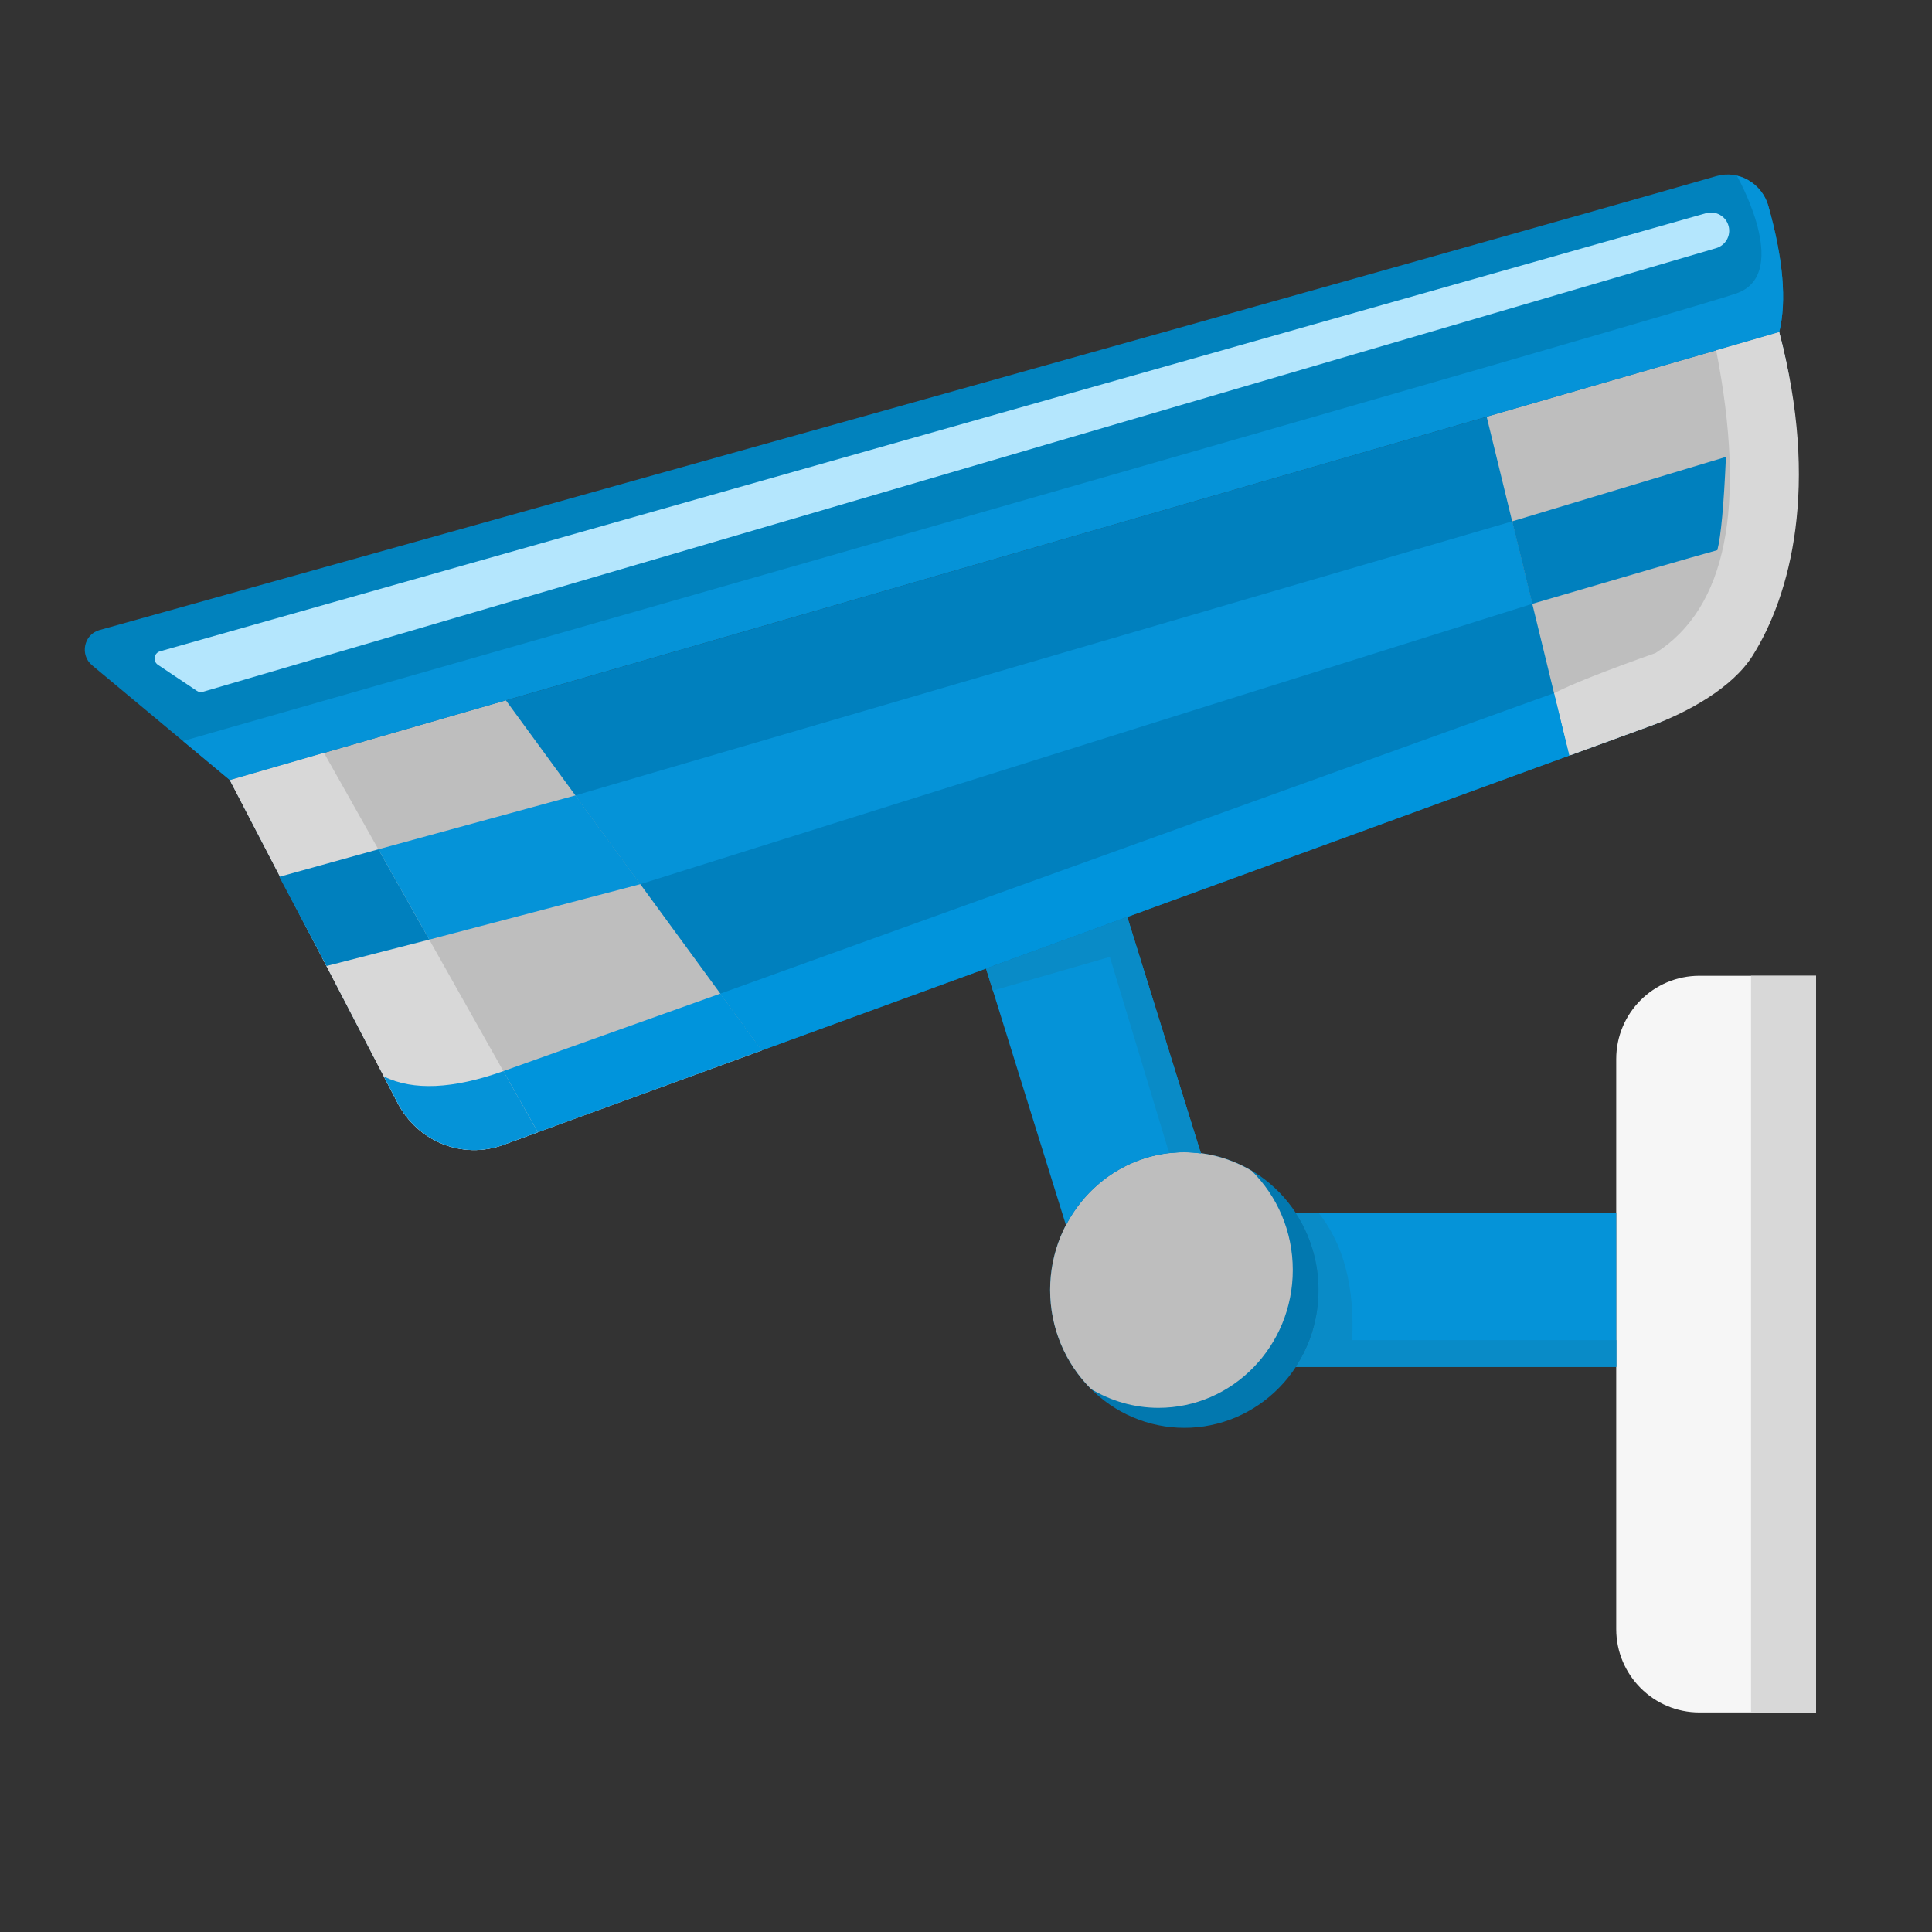
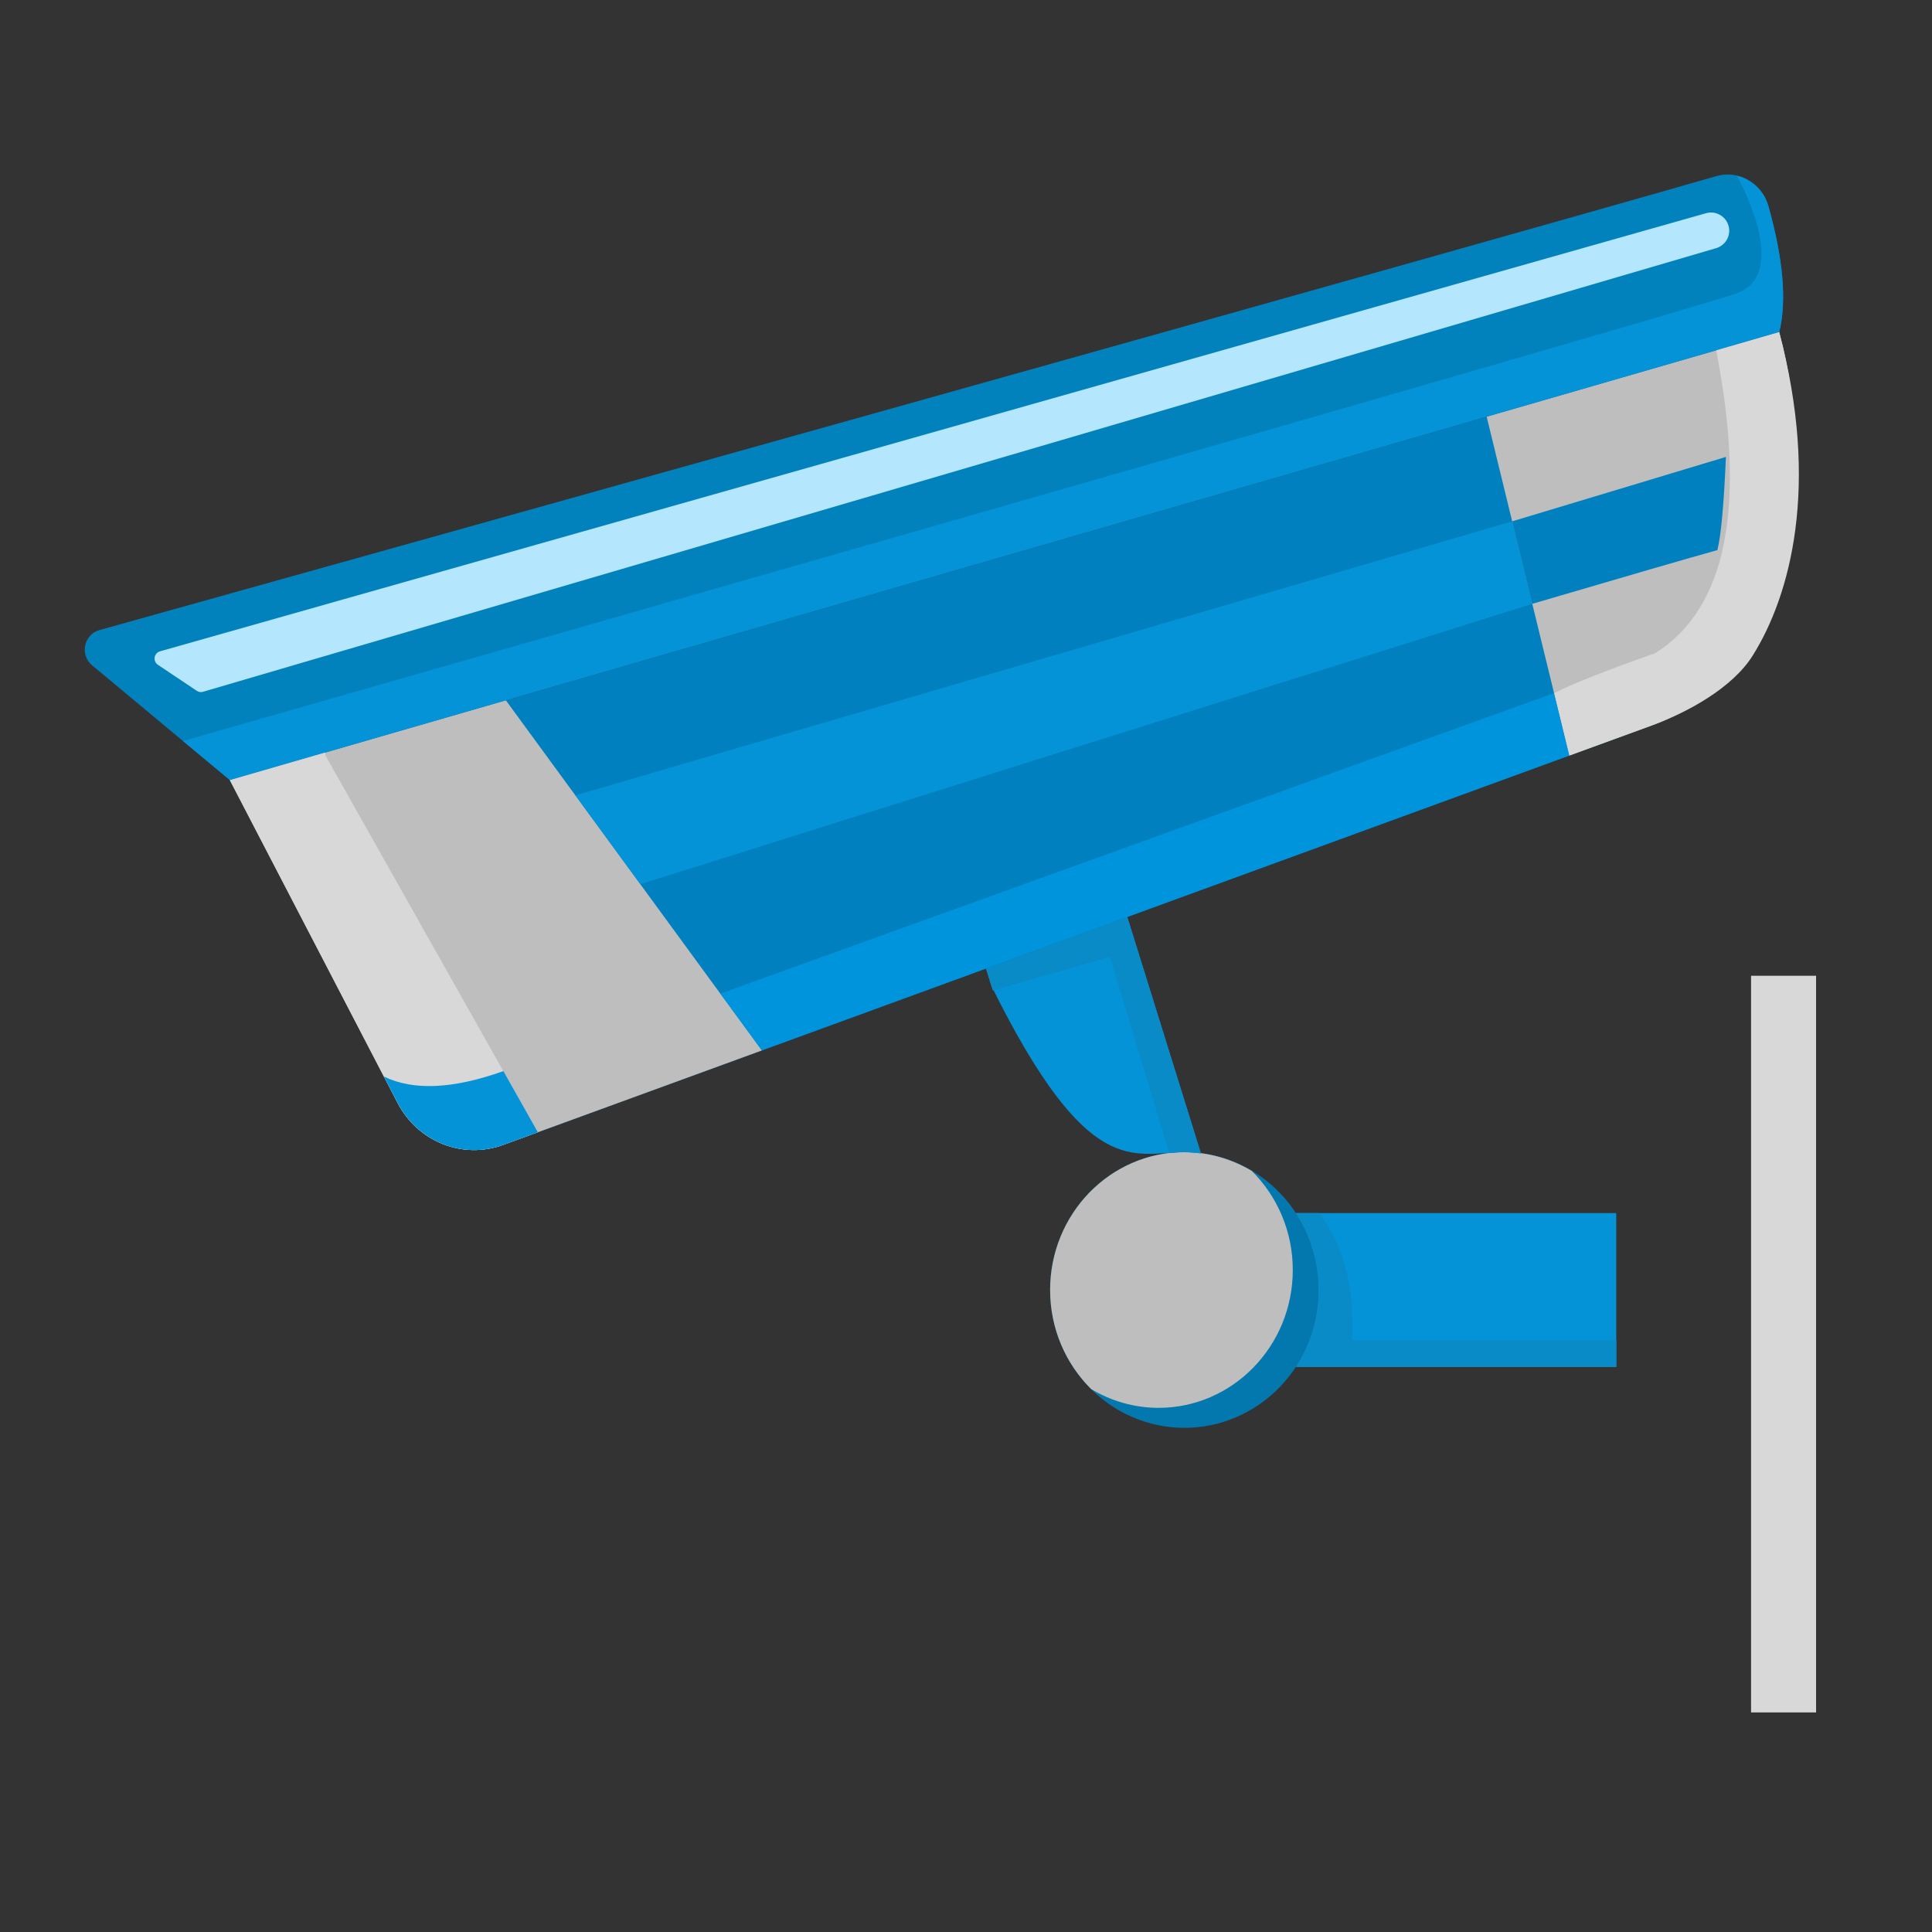
<svg xmlns="http://www.w3.org/2000/svg" fill="none" width="90" height="90" viewBox="0 0 90 90">
  <rect x="0" y="0" width="90" height="90" fill="#333333" stroke="none" />
  <defs>
    <clipPath id="master_svg0_8_156">
      <rect x="0" y="0" width="90" height="90" rx="0" />
    </clipPath>
  </defs>
  <g clip-path="url(#master_svg0_8_156)">
    <g>
      <g>
        <g>
          <path d="M4.288,30.991L10.71,36.342L82.885,15.471Q83.416,13.293,82.377,9.598C82.075,8.532,80.995,7.902,79.956,8.203C68.661,11.461,14.949,26.473,4.626,29.353C3.901,29.56,3.712,30.51,4.288,30.991Z" fill="#0182BD" fill-opacity="1" style="mix-blend-mode:passthrough" />
        </g>
      </g>
      <g>
        <g>
          <path d="M82.881,15.471L10.71,36.342L18.522,51.376C19.462,53.19,21.555,54.022,23.44,53.334L76.972,33.786C78.61,33.187,80.028,32.067,80.973,30.564C82.732,27.756,84.784,22.63,82.881,15.471Z" fill="#0080BE" fill-opacity="1" style="mix-blend-mode:passthrough" />
        </g>
      </g>
      <g>
        <g>
          <path d="M23.566,32.625L10.71,36.342L18.522,51.376C19.462,53.19,21.555,54.022,23.44,53.334L35.491,48.933L23.566,32.625ZM69.255,19.413L73.102,35.194L76.972,33.781C78.61,33.183,80.028,32.062,80.973,30.559C82.737,27.756,84.784,22.626,82.885,15.471L69.255,19.413Z" fill="#BEBEBE" fill-opacity="1" style="mix-blend-mode:passthrough" />
        </g>
      </g>
      <g>
        <g>
-           <path d="M79.169,79.772L84.6,79.772L84.6,45.455L79.169,45.455C77.026,45.455,75.29,47.191,75.29,49.334L75.29,75.893C75.294,78.035,77.027,79.772,79.169,79.772Z" fill="#F6F6F6" fill-opacity="1" style="mix-blend-mode:passthrough" />
-         </g>
+           </g>
      </g>
      <g>
        <g>
          <path d="M61.432,60.091Q61.432,60.248,61.424,60.406Q61.417,60.563,61.402,60.72Q61.387,60.877,61.364,61.033Q61.342,61.189,61.312,61.344Q61.282,61.499,61.244,61.652Q61.207,61.805,61.162,61.955Q61.118,62.106,61.066,62.255Q61.014,62.403,60.956,62.549Q60.897,62.695,60.831,62.837Q60.765,62.98,60.693,63.119Q60.621,63.258,60.542,63.393Q60.463,63.528,60.377,63.66Q60.292,63.791,60.2,63.917Q60.109,64.044,60.011,64.166Q59.914,64.288,59.811,64.405Q59.708,64.521,59.599,64.633Q59.49,64.744,59.377,64.85Q59.263,64.956,59.144,65.056Q59.025,65.156,58.902,65.25Q58.779,65.344,58.651,65.432Q58.523,65.519,58.391,65.6Q58.26,65.682,58.124,65.756Q57.989,65.83,57.85,65.898Q57.711,65.965,57.569,66.025Q57.427,66.086,57.282,66.139Q57.138,66.192,56.991,66.238Q56.844,66.284,56.695,66.322Q56.546,66.36,56.395,66.391Q56.245,66.422,56.093,66.445Q55.941,66.468,55.788,66.483Q55.635,66.499,55.481,66.507Q55.328,66.514,55.174,66.514Q55.021,66.514,54.867,66.507Q54.714,66.499,54.561,66.483Q54.408,66.468,54.256,66.445Q54.104,66.422,53.954,66.391Q53.803,66.36,53.654,66.322Q53.505,66.284,53.358,66.238Q53.211,66.192,53.066,66.139Q52.922,66.086,52.78,66.025Q52.638,65.965,52.499,65.898Q52.36,65.83,52.225,65.756Q52.089,65.682,51.957,65.6Q51.826,65.519,51.698,65.432Q51.57,65.344,51.447,65.25Q51.324,65.156,51.205,65.056Q51.086,64.956,50.972,64.85Q50.858,64.744,50.75,64.633Q50.641,64.521,50.538,64.405Q50.435,64.288,50.337,64.166Q50.24,64.044,50.148,63.917Q50.057,63.791,49.972,63.66Q49.886,63.528,49.807,63.393Q49.728,63.258,49.656,63.119Q49.584,62.98,49.518,62.837Q49.452,62.695,49.393,62.549Q49.335,62.403,49.283,62.255Q49.231,62.106,49.186,61.955Q49.142,61.805,49.105,61.652Q49.067,61.499,49.037,61.344Q49.007,61.189,48.985,61.033Q48.962,60.877,48.947,60.72Q48.932,60.563,48.925,60.406Q48.917,60.248,48.917,60.091Q48.917,59.933,48.925,59.776Q48.932,59.618,48.947,59.461Q48.962,59.304,48.985,59.148Q49.007,58.992,49.037,58.838Q49.067,58.683,49.105,58.53Q49.142,58.377,49.186,58.226Q49.231,58.075,49.283,57.927Q49.335,57.778,49.393,57.632Q49.452,57.487,49.518,57.344Q49.584,57.202,49.656,57.063Q49.728,56.924,49.807,56.788Q49.886,56.653,49.972,56.522Q50.057,56.391,50.148,56.264Q50.24,56.137,50.337,56.016Q50.435,55.894,50.538,55.777Q50.641,55.66,50.75,55.548Q50.858,55.437,50.972,55.331Q51.086,55.225,51.205,55.125Q51.324,55.025,51.447,54.931Q51.57,54.837,51.698,54.75Q51.826,54.662,51.957,54.581Q52.089,54.5,52.225,54.425Q52.36,54.351,52.499,54.284Q52.638,54.216,52.78,54.156Q52.922,54.096,53.066,54.042Q53.211,53.989,53.358,53.944Q53.505,53.898,53.654,53.86Q53.803,53.821,53.954,53.79Q54.104,53.76,54.256,53.737Q54.408,53.713,54.561,53.698Q54.714,53.682,54.867,53.675Q55.021,53.667,55.174,53.667Q55.328,53.667,55.481,53.675Q55.635,53.682,55.788,53.698Q55.941,53.713,56.093,53.737Q56.245,53.76,56.395,53.79Q56.546,53.821,56.695,53.86Q56.844,53.898,56.991,53.944Q57.138,53.989,57.282,54.042Q57.427,54.096,57.569,54.156Q57.711,54.216,57.85,54.284Q57.989,54.351,58.124,54.425Q58.26,54.5,58.391,54.581Q58.523,54.662,58.651,54.75Q58.779,54.837,58.902,54.931Q59.025,55.025,59.144,55.125Q59.263,55.225,59.377,55.331Q59.49,55.437,59.599,55.548Q59.708,55.66,59.811,55.777Q59.914,55.894,60.011,56.016Q60.109,56.137,60.2,56.264Q60.292,56.391,60.377,56.522Q60.463,56.653,60.542,56.788Q60.621,56.924,60.693,57.063Q60.765,57.202,60.831,57.344Q60.897,57.487,60.956,57.632Q61.014,57.778,61.066,57.927Q61.118,58.075,61.162,58.226Q61.207,58.377,61.244,58.53Q61.282,58.683,61.312,58.838Q61.342,58.992,61.364,59.148Q61.387,59.304,61.402,59.461Q61.417,59.618,61.424,59.776Q61.432,59.933,61.432,60.091Z" fill="#0278AF" fill-opacity="1" style="mix-blend-mode:passthrough" />
        </g>
      </g>
      <g>
        <g>
          <path d="M60.223,59.161C60.223,57.348,59.49,55.714,58.311,54.544C57.388,53.995,56.317,53.671,55.174,53.671C51.718,53.671,48.919,56.547,48.919,60.093C48.919,61.906,49.653,63.54,50.832,64.71C51.754,65.259,52.825,65.583,53.968,65.583C57.42,65.583,60.223,62.707,60.223,59.161Z" fill="#BEBEBE" fill-opacity="1" style="mix-blend-mode:passthrough" />
        </g>
      </g>
      <g>
        <g>
-           <path d="M60.363,56.511C61.034,57.533,61.425,58.766,61.425,60.093C61.425,61.421,61.034,62.654,60.363,63.675L75.29,63.675L75.29,56.511L60.363,56.511ZM55.175,53.676C55.436,53.676,55.692,53.699,55.944,53.73L52.515,42.719L45.936,45.122L46.193,45.95L49.658,57.078C50.706,55.053,52.781,53.676,55.175,53.676Z" fill="#0593D8" fill-opacity="1" style="mix-blend-mode:passthrough" />
+           <path d="M60.363,56.511C61.034,57.533,61.425,58.766,61.425,60.093C61.425,61.421,61.034,62.654,60.363,63.675L75.29,63.675L75.29,56.511L60.363,56.511ZM55.175,53.676C55.436,53.676,55.692,53.699,55.944,53.73L52.515,42.719L45.936,45.122L46.193,45.95C50.706,55.053,52.781,53.676,55.175,53.676Z" fill="#0593D8" fill-opacity="1" style="mix-blend-mode:passthrough" />
        </g>
      </g>
      <g>
        <g>
          <path d="M80.914,8.19C81.211,8.73,83.349,12.811,80.883,13.671Q78.241,14.589,8.527,34.519L10.71,36.337L82.885,15.466Q83.416,13.288,82.377,9.594C82.179,8.896,81.62,8.359,80.914,8.19Z" fill="#0593D8" fill-opacity="1" style="mix-blend-mode:passthrough" />
        </g>
      </g>
      <g>
        <g>
          <path d="M7.456,30.34L79.474,9.932C79.933,9.802,80.41,10.076,80.527,10.54C80.64,10.981,80.383,11.431,79.942,11.561L9.459,32.225C9.36,32.256,9.252,32.24,9.166,32.18L7.357,30.97C7.243,30.894,7.183,30.759,7.204,30.623C7.226,30.488,7.324,30.377,7.456,30.34Z" fill="#B4E6FD" fill-opacity="1" style="mix-blend-mode:passthrough" />
        </g>
      </g>
      <g>
        <g>
          <path d="M15.161,35.194L15.152,35.055L10.706,36.342L18.518,51.376C19.458,53.19,21.551,54.022,23.436,53.334L25.052,52.744L15.161,35.194Z" fill="#D8D8D8" fill-opacity="1" style="mix-blend-mode:passthrough" />
        </g>
      </g>
      <g>
        <g>
          <path d="M81.643,30.546C83.407,27.742,84.784,22.626,82.881,15.471L79.947,16.321Q82.075,27.274,77.121,30.42Q73.561,31.684,72.396,32.292L73.103,35.199L76.973,33.786C78.611,33.183,80.698,32.049,81.643,30.546Z" fill="#D8D8D8" fill-opacity="1" style="mix-blend-mode:passthrough" />
        </g>
      </g>
      <g>
        <g>
          <path d="M72.392,32.288L33.557,46.287L35.492,48.929L73.103,35.195L72.392,32.288Z" fill="#0094DC" fill-opacity="1" style="mix-blend-mode:passthrough" />
        </g>
      </g>
      <g>
        <g>
-           <path d="M33.556,46.287L23.449,49.896L25.056,52.74L35.491,48.929L33.556,46.287Z" fill="#0094DC" fill-opacity="1" style="mix-blend-mode:passthrough" />
-         </g>
+           </g>
      </g>
      <g>
        <g>
          <path d="M17.883,50.148L18.522,51.376C19.463,53.19,21.555,54.022,23.441,53.334L25.056,52.744L23.45,49.896Q19.931,51.151,17.883,50.148Z" fill="#0593D8" fill-opacity="1" style="mix-blend-mode:passthrough" />
        </g>
      </g>
      <g>
        <g>
-           <path d="M13.01,40.846L17.627,39.564L19.998,43.771L15.21,45L13.01,40.846Z" fill="#0080BE" fill-opacity="1" style="mix-blend-mode:passthrough" />
-         </g>
+           </g>
      </g>
      <g>
        <g>
-           <path d="M17.626,39.564L26.806,37.053L29.83,41.188L19.998,43.771L17.626,39.564Z" fill="#0593D8" fill-opacity="1" style="mix-blend-mode:passthrough" />
-         </g>
+           </g>
      </g>
      <g>
        <g>
          <path d="M26.807,37.053L70.443,24.286L71.379,28.129L29.831,41.188L26.807,37.053Z" fill="#0593D8" fill-opacity="1" style="mix-blend-mode:passthrough" />
        </g>
      </g>
      <g>
        <g>
          <path d="M70.443,24.286L80.401,21.285Q80.253,24.66,80.001,25.627Q78.097,26.154,71.379,28.129L70.443,24.286Z" fill="#0080BE" fill-opacity="1" style="mix-blend-mode:passthrough" />
        </g>
      </g>
      <g>
        <g>
          <path d="M55.94,53.725L52.511,42.714L45.932,45.117L46.188,45.945L46.251,46.147L51.701,44.577L54.464,53.716C54.698,53.689,54.936,53.671,55.175,53.671C55.431,53.676,55.688,53.694,55.94,53.725ZM61.43,60.093C61.43,61.42,61.038,62.653,60.368,63.675L75.294,63.675L75.294,62.428L62.991,62.428Q63.162,58.68,61.434,56.511L60.372,56.511C61.064,57.577,61.431,58.822,61.43,60.093Z" fill="#098BC7" fill-opacity="1" style="mix-blend-mode:passthrough" />
        </g>
      </g>
      <g>
        <g>
          <path d="M81.571,45.455L84.6,45.455L84.6,79.772L81.571,79.772L81.571,45.455Z" fill="#D8D8D8" fill-opacity="1" style="mix-blend-mode:passthrough" />
        </g>
      </g>
    </g>
  </g>
</svg>